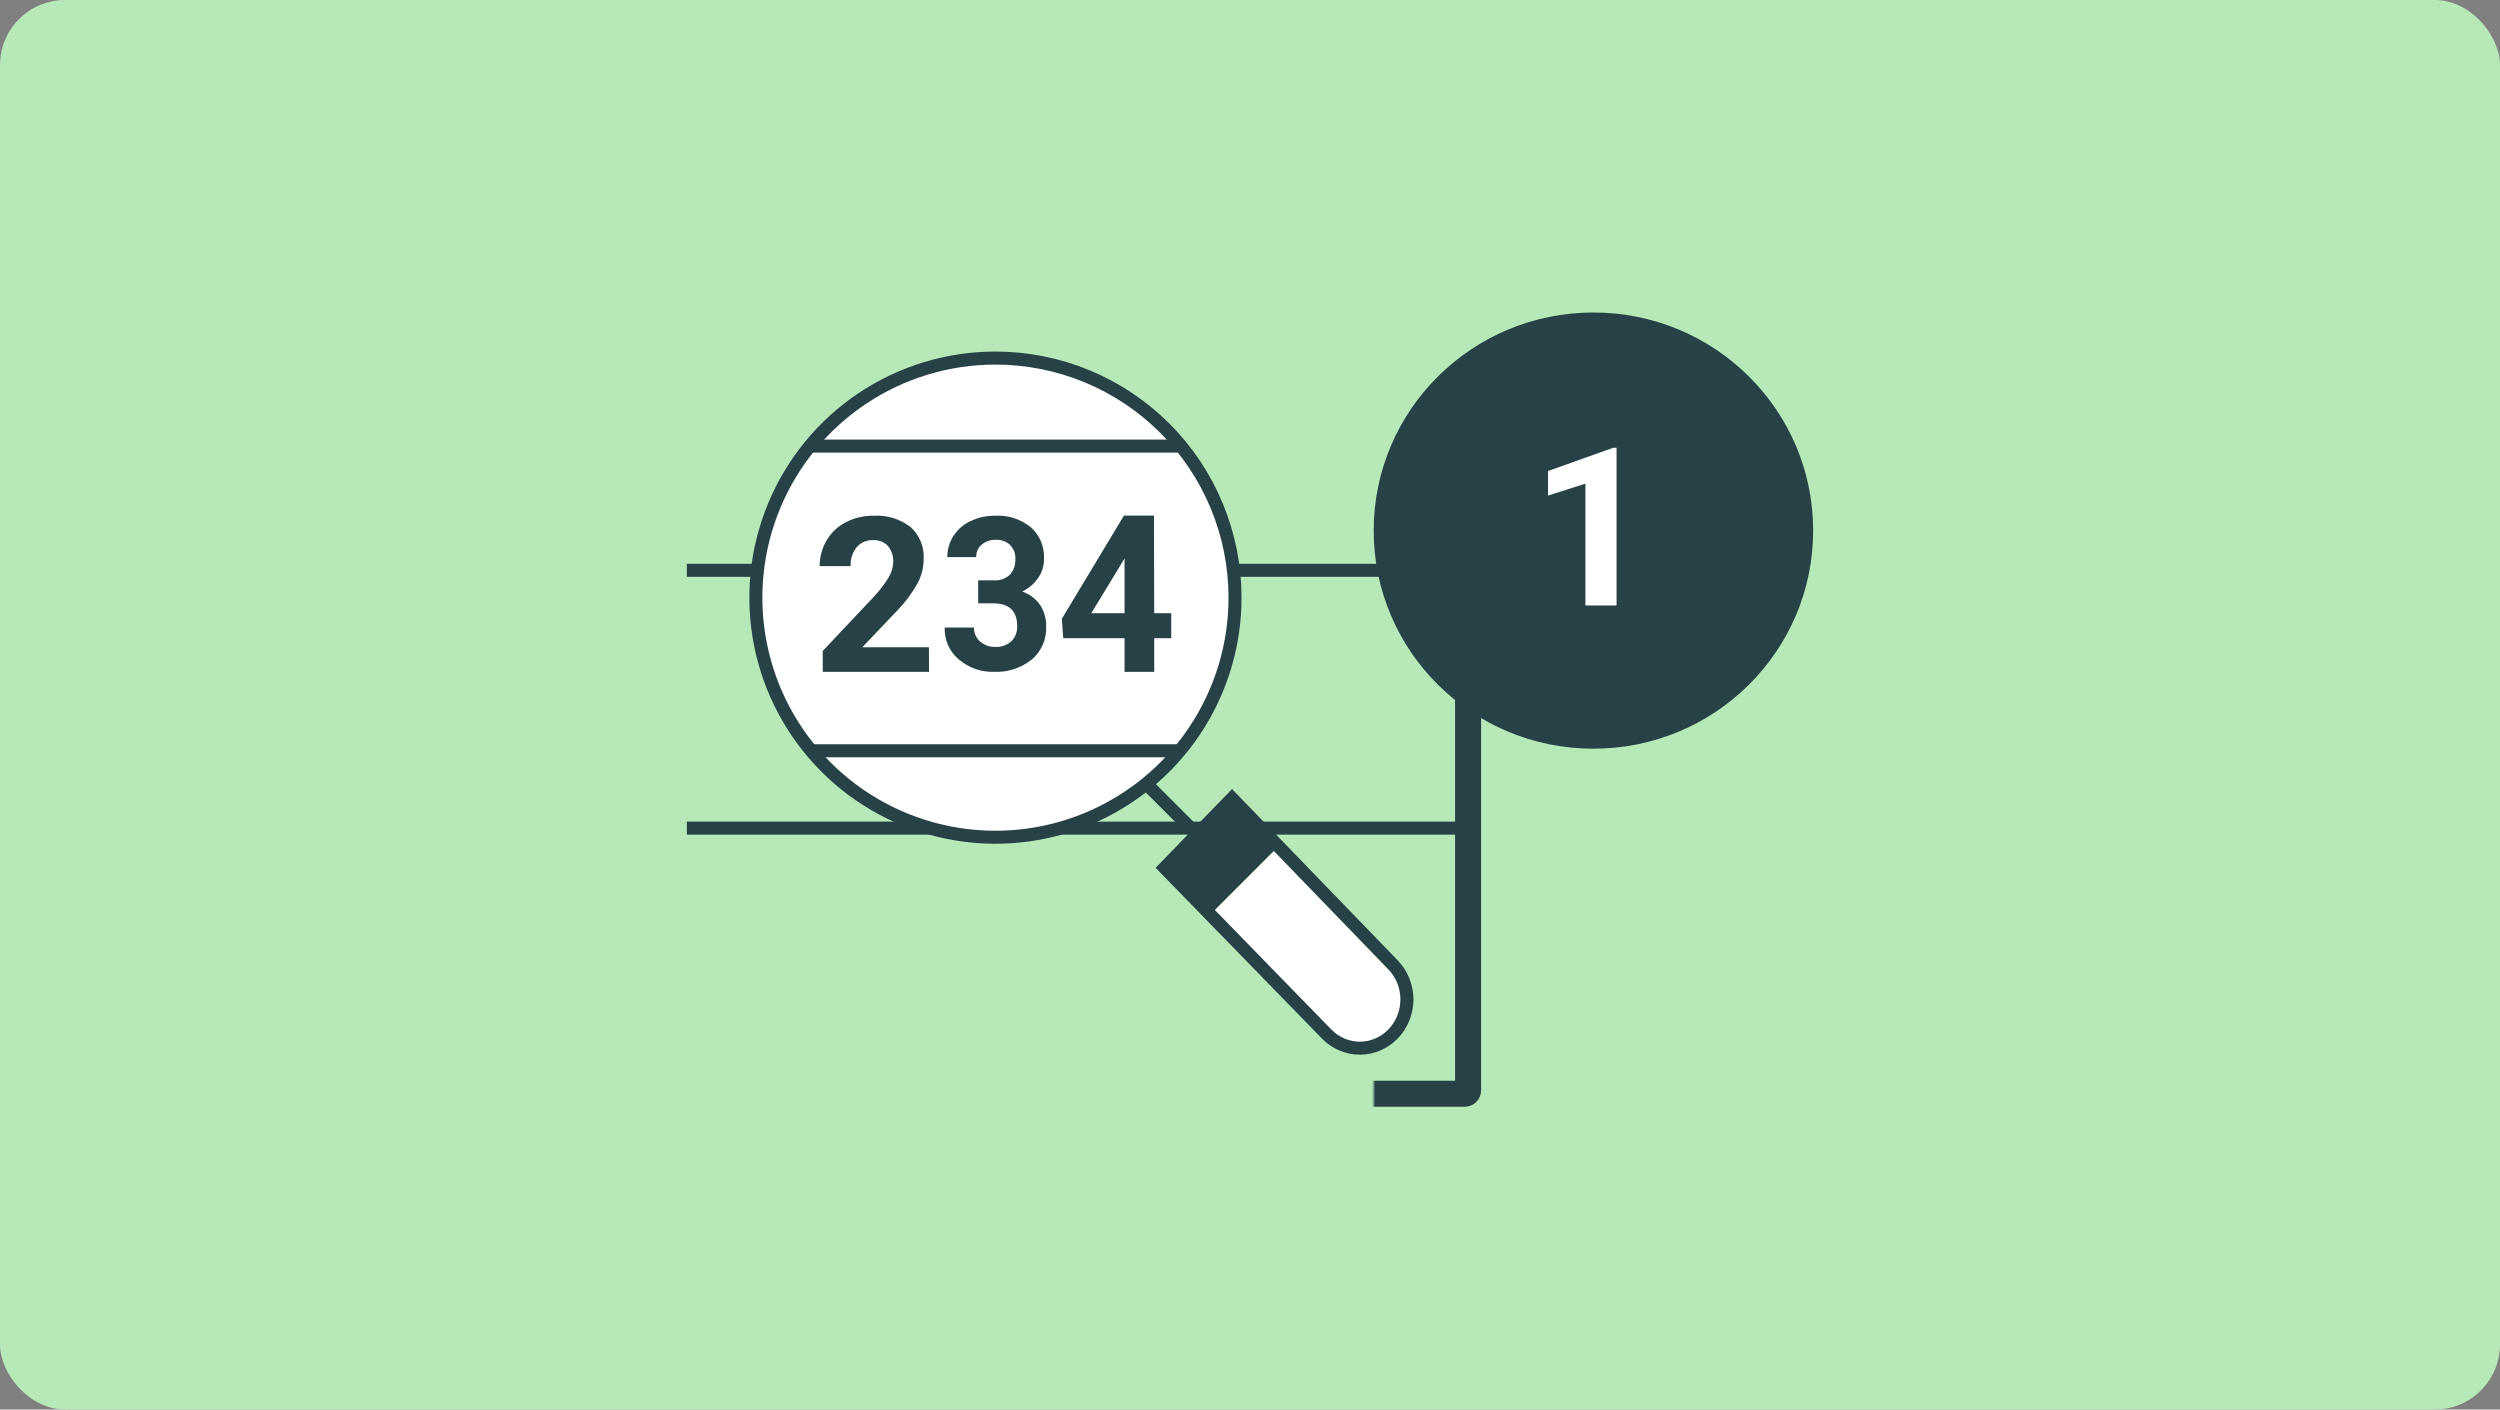
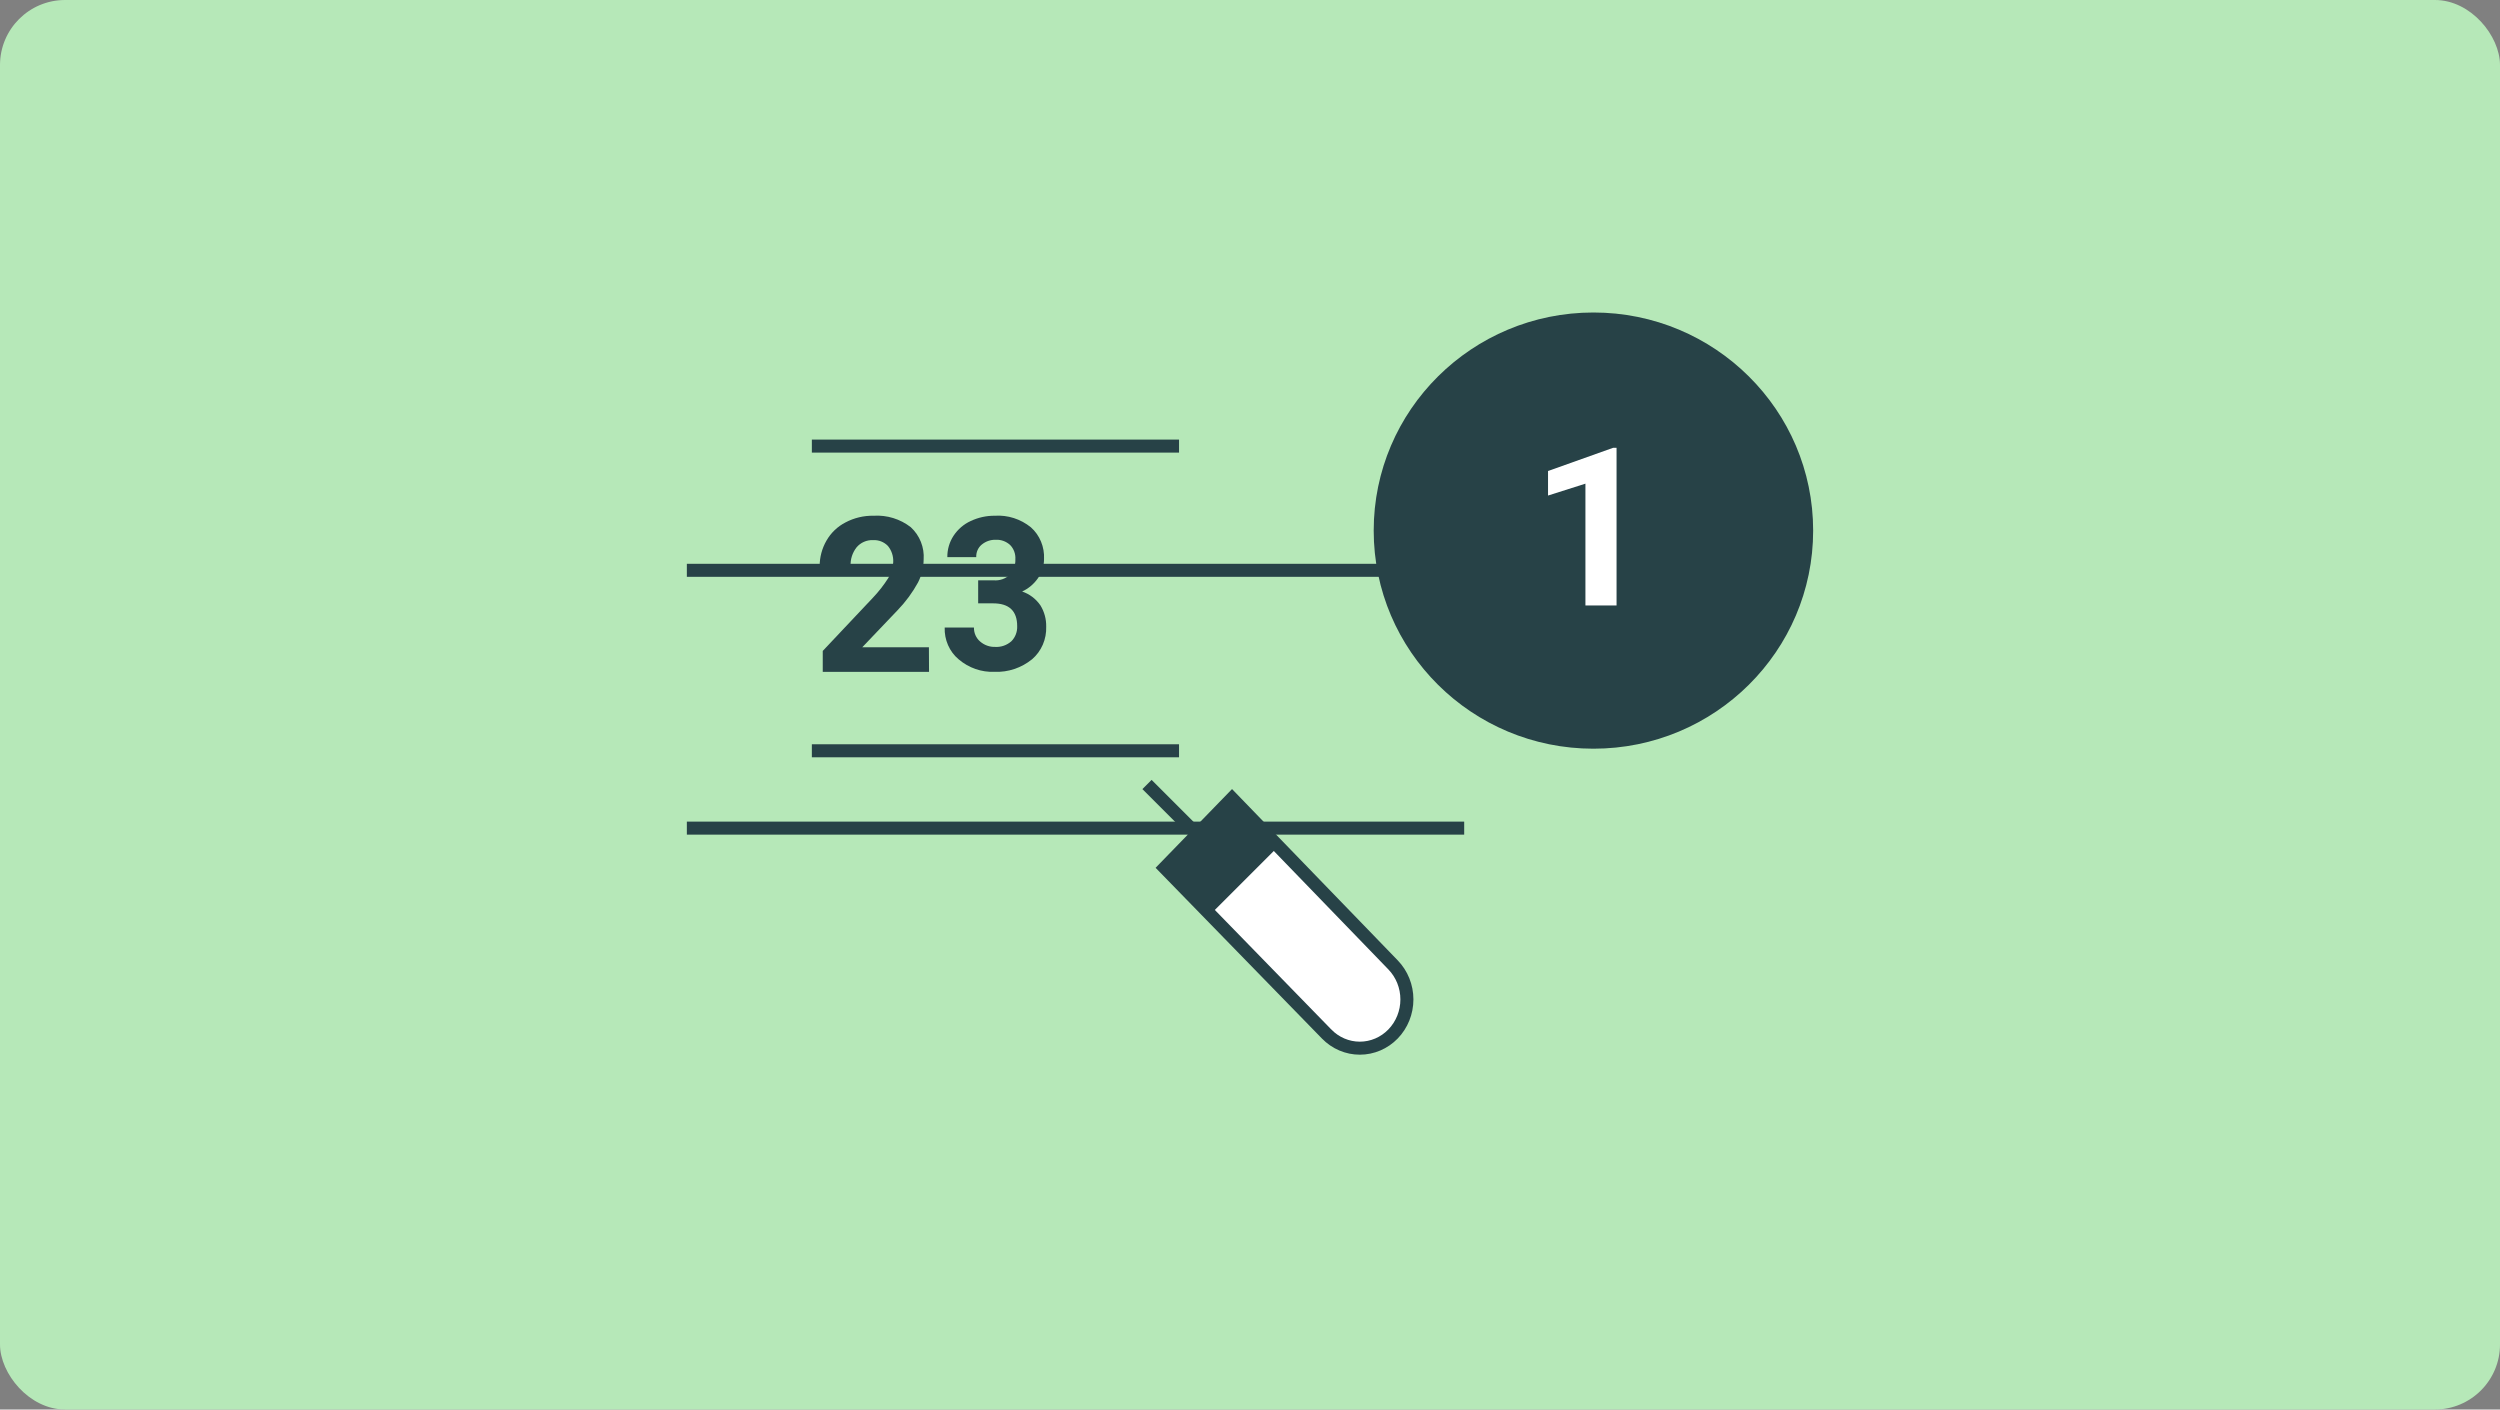
<svg xmlns="http://www.w3.org/2000/svg" width="768" height="433" viewBox="0 0 768 433" fill="none">
  <rect x="0" y="0" width="768" height="433" fill="#808080" stroke="none" />
  <rect width="768" height="433" rx="20" fill="#B6E8B8" />
  <mask id="path-2-inside-1_274_4710" fill="white">
-     <rect x="211" y="96" width="240" height="240" rx="1" />
-   </mask>
-   <rect x="211" y="96" width="240" height="240" rx="1" stroke="#274247" stroke-width="8" mask="url(#path-2-inside-1_274_4710)" />
+     </mask>
  <path d="M211 175.2L449.8 175.2" stroke="#274247" stroke-width="4" />
  <path d="M211 254.4L449.8 254.4" stroke="#274247" stroke-width="4" />
-   <path d="M264.91 122.404C277.014 114.317 291.243 110 305.8 110C325.32 110 344.04 117.754 357.843 131.557C371.646 145.36 379.4 164.08 379.4 183.6C379.4 198.157 375.083 212.386 366.996 224.49C358.909 236.593 347.414 246.027 333.966 251.597C320.517 257.168 305.718 258.626 291.441 255.786C277.164 252.946 264.05 245.936 253.757 235.643C243.464 225.35 236.454 212.236 233.614 197.959C230.774 183.682 232.232 168.883 237.803 155.434C243.373 141.986 252.807 130.491 264.91 122.404Z" fill="white" stroke="#274247" stroke-width="4" />
  <path d="M285.4 206.4H252.747V199.968L268.166 183.613C269.921 181.767 271.492 179.757 272.859 177.612C273.804 176.144 274.335 174.451 274.397 172.709C274.496 170.907 273.92 169.132 272.78 167.728C272.194 167.116 271.482 166.638 270.692 166.327C269.902 166.015 269.054 165.878 268.206 165.924C267.252 165.884 266.301 166.061 265.426 166.441C264.551 166.822 263.775 167.396 263.158 168.12C261.854 169.769 261.196 171.831 261.304 173.925H251.8C251.793 171.173 252.514 168.468 253.89 166.081C255.258 163.682 257.3 161.733 259.766 160.472C262.412 159.079 265.37 158.377 268.363 158.433C272.482 158.176 276.551 159.432 279.8 161.963C281.161 163.218 282.222 164.762 282.904 166.479C283.587 168.196 283.874 170.044 283.744 171.886C283.722 174.341 283.128 176.757 282.008 178.945C280.309 182.048 278.2 184.91 275.738 187.456L264.893 198.83H285.361L285.4 206.4Z" fill="#274247" />
  <path d="M300.492 178.272H305.227C306.143 178.357 307.067 178.244 307.939 177.937C308.811 177.631 309.613 177.139 310.295 176.493C311.403 175.217 311.988 173.536 311.922 171.814C311.974 171 311.856 170.183 311.574 169.422C311.293 168.66 310.857 167.972 310.295 167.405C309.077 166.304 307.5 165.736 305.893 165.82C304.342 165.772 302.824 166.292 301.601 167.289C301.043 167.745 300.597 168.334 300.301 169.007C300.005 169.68 299.868 170.417 299.9 171.156H291.022C290.993 168.827 291.652 166.545 292.908 164.621C294.227 162.612 296.06 161.03 298.198 160.058C300.523 158.964 303.047 158.41 305.597 158.434C309.586 158.172 313.531 159.436 316.694 161.992C318.037 163.183 319.1 164.682 319.799 166.372C320.498 168.062 320.816 169.898 320.727 171.737C320.737 173.872 320.074 175.952 318.84 177.653C317.595 179.429 315.923 180.83 313.994 181.713C316.255 182.466 318.226 183.957 319.617 185.967C320.819 187.912 321.438 190.188 321.392 192.503C321.458 194.408 321.101 196.303 320.35 198.04C319.6 199.778 318.475 201.31 317.064 202.518C313.783 205.18 309.71 206.549 305.56 206.385C301.532 206.56 297.583 205.184 294.462 202.518C293.076 201.352 291.97 199.864 291.232 198.172C290.493 196.48 290.143 194.632 290.208 192.773H299.197C299.178 193.592 299.338 194.404 299.665 195.148C299.992 195.892 300.477 196.548 301.084 197.066C302.389 198.199 304.048 198.791 305.745 198.728C307.549 198.832 309.323 198.21 310.702 196.988C311.296 196.391 311.761 195.668 312.067 194.868C312.374 194.068 312.513 193.209 312.477 192.348C312.477 187.707 310.036 185.349 305.079 185.349H300.492V178.272Z" fill="#274247" />
-   <path d="M354.575 188.38H359.8V196.063H354.575V206.4H345.46V196.063H326.62L326.2 190.083L345.269 158.4H354.499L354.575 188.38ZM335.239 188.38H345.46V171.509L344.85 172.578L335.239 188.38Z" fill="#274247" />
  <path d="M357.79 266.587L378.48 245.274L427.947 296.417L427.948 296.418C430.664 299.224 432.2 303.038 432.2 307.025C432.2 311.013 430.665 314.826 427.949 317.632C426.603 319.021 425.008 320.119 423.256 320.868C421.505 321.616 419.629 322 417.737 322C415.844 322 413.969 321.616 412.217 320.868C410.466 320.119 408.871 319.021 407.525 317.632L407.521 317.629L357.79 266.587Z" fill="white" stroke="#274247" stroke-width="4" />
  <path d="M378.55 245.853L357.847 266.549L372.014 280.712L392.718 260.015L378.55 245.853Z" fill="#274247" />
  <line x1="352.358" y1="240.993" x2="369.985" y2="258.62" stroke="#274247" stroke-width="4" />
  <path d="M249.4 137.04H362.2" stroke="#274247" stroke-width="4" />
  <path d="M249.4 230.64H362.2" stroke="#274247" stroke-width="4" />
  <ellipse cx="489.5" cy="163" rx="67.5" ry="67" fill="#274247" />
  <path d="M496.605 137.557V186H487.043V148.58L475.555 152.232V144.695L495.576 137.557H496.605Z" fill="white" />
</svg>